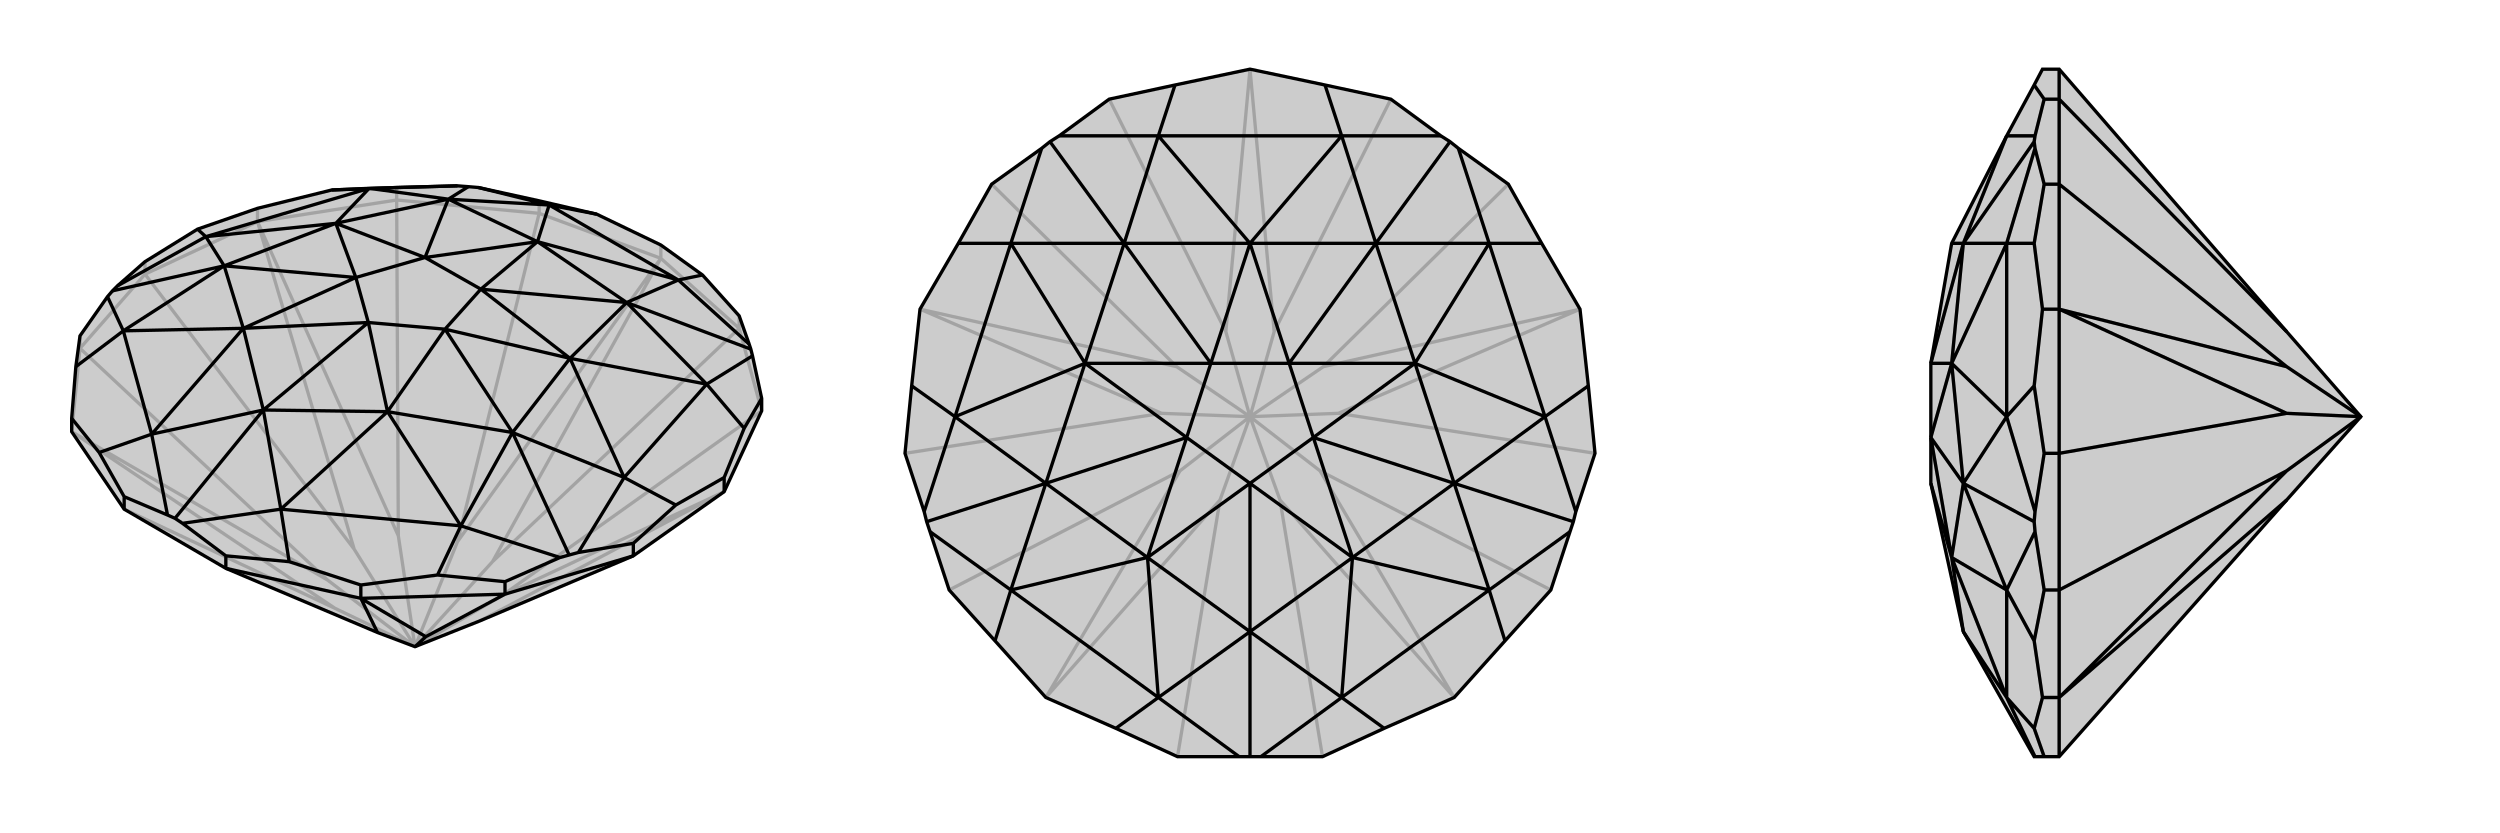
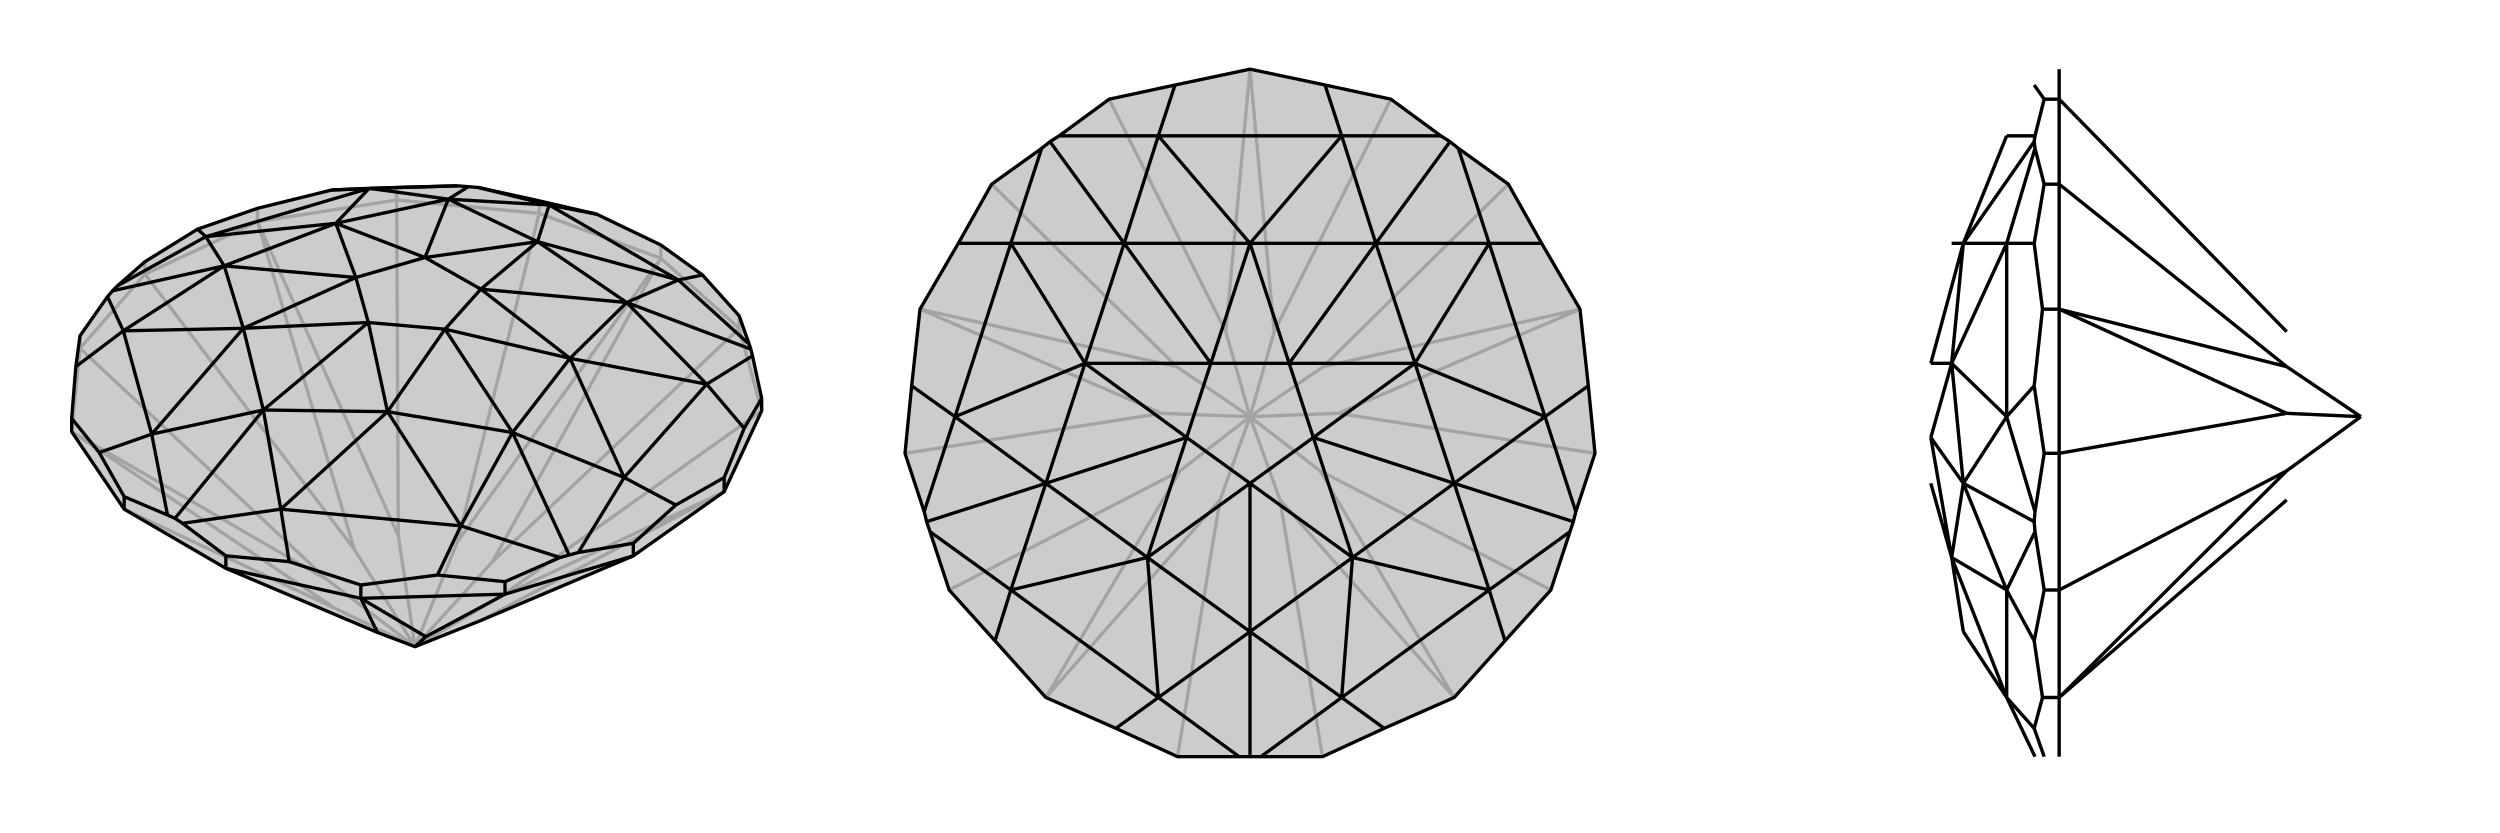
<svg xmlns="http://www.w3.org/2000/svg" viewBox="0 0 3000 1000">
  <g stroke="currentColor" stroke-width="4" fill="none" transform="translate(-2 4)">
    <path fill="currentColor" stroke="none" fill-opacity=".2" d="M151,607L88,514L88,498L93,436L98,399L131,352L137,345L143,339L176,310L239,271L311,246L400,224L478,221L551,219L564,220L576,221L649,237L718,253L795,290L845,326L889,375L901,409L903,415L905,423L916,474L916,489L871,586L762,663L578,741L500,772L455,755L273,678z" />
    <path stroke-opacity=".2" d="M795,306L795,290M311,262L311,246M889,390L889,375M649,252L649,237M478,236L478,221M176,325L176,310M98,414L98,399M916,489L889,390M649,252L478,236M176,325L98,414M916,489L604,711M889,390L795,306M889,390L593,670M649,252L795,306M649,252L551,646M478,236L311,262M478,236L480,639M176,325L311,262M176,325L427,655M98,414L88,514M98,414L395,692M151,607L404,726M604,711L500,772M871,586L578,741M871,586L604,711M500,772L593,670M500,772L551,646M795,306L593,670M795,306L551,646M500,772L480,639M500,772L427,655M311,262L480,639M311,262L427,655M500,772L404,726M500,772L395,692M88,514L395,692M88,514L404,726" />
    <path d="M151,607L88,514L88,498L93,436L98,399L131,352L137,345L143,339L176,310L239,271L311,246L400,224L478,221L551,219L564,220L576,221L649,237L718,253L795,290L845,326L889,375L901,409L903,415L905,423L916,474L916,489L871,586L762,663L578,741L500,772L455,755L273,678z" />
    <path d="M435,714L435,698M871,586L871,569M273,678L273,663M151,607L151,592M608,709L608,694M762,663L762,648M762,663L608,709M435,714L273,678M435,714L608,709M608,709L513,760M513,760L500,772M435,714L455,755M435,714L513,760M871,569L813,602M871,569L895,510M435,698L349,670M435,698L527,686M88,498L121,539M845,326L816,332M916,474L895,510M895,510L850,457M762,648L813,602M762,648L696,659M813,602L751,569M608,694L527,686M608,694L674,665M527,686L555,627M273,663L349,670M273,663L221,624M349,670L339,607M151,592L121,539M151,592L203,614M121,539L184,517M93,436L150,393M239,271L249,280M400,224L445,222M718,253L661,242M901,409L816,332M905,423L850,457M903,415L754,359M696,659L685,662M696,659L751,569M674,665L685,662M674,665L555,627M685,662L617,515M221,624L212,618M221,624L339,607M203,614L212,618M203,614L184,517M212,618L318,488M131,352L150,393M143,339L249,280M137,345L271,315M551,219L445,222M576,221L661,242M564,220L540,235M816,332L661,242M850,457L751,569M339,607L555,627M184,517L150,393M249,280L445,222M816,332L754,359M816,332L647,286M850,457L754,359M850,457L686,426M751,569L617,515M751,569L686,426M555,627L617,515M555,627L467,490M339,607L318,488M339,607L467,490M184,517L318,488M184,517L294,390M150,393L271,315M150,393L294,390M249,280L271,315M249,280L405,264M445,222L540,235M445,222L405,264M661,242L540,235M661,242L647,286M754,359L647,286M686,426L754,359M754,359L579,343M686,426L617,515M617,515L467,490M617,515L536,391M467,490L318,488M318,488L294,390M318,488L444,383M294,390L271,315M405,264L271,315M271,315L429,329M405,264L540,235M647,286L540,235M540,235L512,305M647,286L579,343M647,286L512,305M686,426L579,343M686,426L536,391M467,490L536,391M467,490L444,383M294,390L444,383M294,390L429,329M405,264L429,329M405,264L512,305M579,343L512,305M579,343L536,391M536,391L444,383M444,383L429,329M429,329L512,305" />
  </g>
  <g stroke="currentColor" stroke-width="4" fill="none" transform="translate(1000 0)">
    <path fill="currentColor" stroke="none" fill-opacity=".2" d="M590,102L669,119L729,163L740,170L750,178L810,221L850,292L896,371L906,463L914,544L891,614L888,626L884,638L861,708L806,769L745,837L661,874L587,908L513,908L500,908L487,908L413,908L339,874L255,837L194,769L139,708L116,638L112,626L109,614L86,544L94,463L104,371L150,292L190,221L250,178L260,170L271,163L331,119L410,102L500,83z" />
    <path stroke-opacity=".2" d="M587,908L536,600M861,708L584,565M914,544L606,496M810,221L588,440M669,119L529,398M331,119L471,398M190,221L412,440M86,544L394,496M139,708L416,565M413,908L464,600M536,600L500,500M584,565L500,500M745,837L536,600M745,837L584,565M606,496L500,500M588,440L500,500M896,371L606,496M896,371L588,440M500,500L529,398M500,500L471,398M500,83L529,398M500,83L471,398M500,500L412,440M500,500L394,496M104,371L412,440M104,371L394,496M500,500L464,600M500,500L416,565M255,837L416,565M255,837L464,600" />
    <path d="M590,102L669,119L729,163L740,170L750,178L810,221L850,292L896,371L906,463L914,544L891,614L888,626L884,638L861,708L806,769L745,837L661,874L587,908L513,908L500,908L487,908L413,908L339,874L255,837L194,769L139,708L116,638L112,626L109,614L86,544L94,463L104,371L150,292L190,221L250,178L260,170L271,163L331,119L410,102L500,83z" />
    <path d="M590,102L610,163M850,292L787,292M906,463L854,500M806,769L787,708M661,874L610,837M339,874L390,837M194,769L213,708M94,463L146,500M150,292L213,292M410,102L390,163M729,163L610,163M750,178L787,292M740,170L651,292M891,614L854,500M884,638L787,708M888,626L745,580M513,908L610,837M487,908L390,837M500,908L500,758M116,638L213,708M109,614L146,500M112,626L255,580M250,178L213,292M271,163L390,163M260,170L349,292M610,163L390,163M787,292L854,500M610,837L787,708M390,837L213,708M146,500L213,292M610,163L651,292M610,163L500,292M787,292L651,292M787,292L698,436M854,500L745,580M854,500L698,436M787,708L745,580M787,708L623,669M610,837L500,758M610,837L623,669M390,837L500,758M390,837L377,669M213,708L255,580M213,708L377,669M146,500L255,580M146,500L302,436M213,292L349,292M213,292L302,436M390,163L349,292M390,163L500,292M651,292L500,292M698,436L651,292M651,292L547,436M698,436L745,580M745,580L623,669M745,580L576,525M623,669L500,758M500,758L377,669M500,758L500,580M377,669L255,580M302,436L255,580M255,580L424,525M302,436L349,292M500,292L349,292M349,292L453,436M500,292L547,436M500,292L453,436M698,436L547,436M698,436L576,525M623,669L576,525M623,669L500,580M377,669L500,580M377,669L424,525M302,436L424,525M302,436L453,436M547,436L453,436M547,436L576,525M576,525L500,580M500,580L424,525M424,525L453,436" />
  </g>
  <g stroke="currentColor" stroke-width="4" fill="none" transform="translate(2000 0)">
-     <path fill="currentColor" stroke="none" fill-opacity=".2" d="M744,600L833,500L744,398L471,83L451,83L441,102L408,163L342,292L317,436L317,525L317,580L356,758L441,908L442,908L453,908L471,908z" />
    <path stroke-opacity=".2" d="M471,371L451,371M471,837L451,837M471,119L453,119M471,221L453,221M471,544L453,544M471,708L453,708M471,119L471,221M471,544L471,708M471,119L471,83M471,119L744,398M471,221L471,371M471,221L744,440M471,544L471,371M471,544L744,496M471,708L471,837M471,708L744,565M471,837L471,908M833,500L744,440M833,500L744,496M471,371L744,440M471,371L744,496M833,500L744,565M471,837L744,565M471,837L744,600M451,837L441,769M451,837L441,874M451,371L441,292M451,371L441,463M453,908L441,874M441,874L408,837M453,708L441,769M453,708L442,638M441,769L408,708M453,544L441,463M453,544L442,614M441,463L408,500M453,221L441,292M453,221L442,178M441,292L408,292M453,119L441,102M453,119L442,163M442,908L408,837M442,638L441,626M442,638L408,708M442,614L441,626M442,614L408,500M441,626L356,580M442,178L441,170M442,178L408,292M442,163L441,170M442,163L408,163M441,170L356,292M408,837L408,708M408,500L408,292M408,837L356,758M408,837L342,669M408,708L356,580M408,708L342,669M408,500L356,580M408,500L342,436M408,292L356,292M408,292L342,436M408,163L356,292M356,758L342,669M342,669L356,580M342,436L356,580M356,580L317,525M342,436L356,292M342,292L356,292M356,292L317,436M342,669L317,580M342,669L317,525M342,436L317,525M342,436L317,436" />
-     <path d="M744,600L833,500L744,398L471,83L451,83L441,102L408,163L342,292L317,436L317,525L317,580L356,758L441,908L442,908L453,908L471,908z" />
    <path d="M471,837L451,837M471,371L451,371M471,708L453,708M471,544L453,544M471,221L453,221M471,119L453,119M471,544L471,708M471,221L471,119M471,837L471,908M471,837L471,708M471,708L744,565M471,544L471,371M471,544L744,496M471,221L471,371M471,221L744,440M471,119L471,83M471,119L744,398M744,565L833,500M471,837L744,600M471,837L744,565M744,496L833,500M744,440L833,500M471,371L744,496M471,371L744,440M451,371L441,463M451,371L441,292M451,837L441,874M451,837L441,769M453,119L441,102M453,119L442,163M453,221L441,292M453,221L442,178M441,292L408,292M453,544L441,463M453,544L442,614M441,463L408,500M453,708L441,769M453,708L442,638M441,769L408,708M453,908L441,874M441,874L408,837M442,163L441,170M442,163L408,163M442,178L441,170M442,178L408,292M441,170L356,292M442,614L441,626M442,614L408,500M442,638L441,626M442,638L408,708M441,626L356,580M442,908L408,837M408,292L408,500M408,837L408,708M408,163L356,292M408,292L356,292M408,292L342,436M408,500L356,580M408,500L342,436M408,708L356,580M408,708L342,669M408,837L356,758M408,837L342,669M356,292L342,292M342,436L356,292M356,292L317,436M342,436L356,580M356,580L342,669M356,580L317,525M342,669L356,758M342,436L317,436M342,436L317,525M342,669L317,525M342,669L317,580" />
  </g>
</svg>